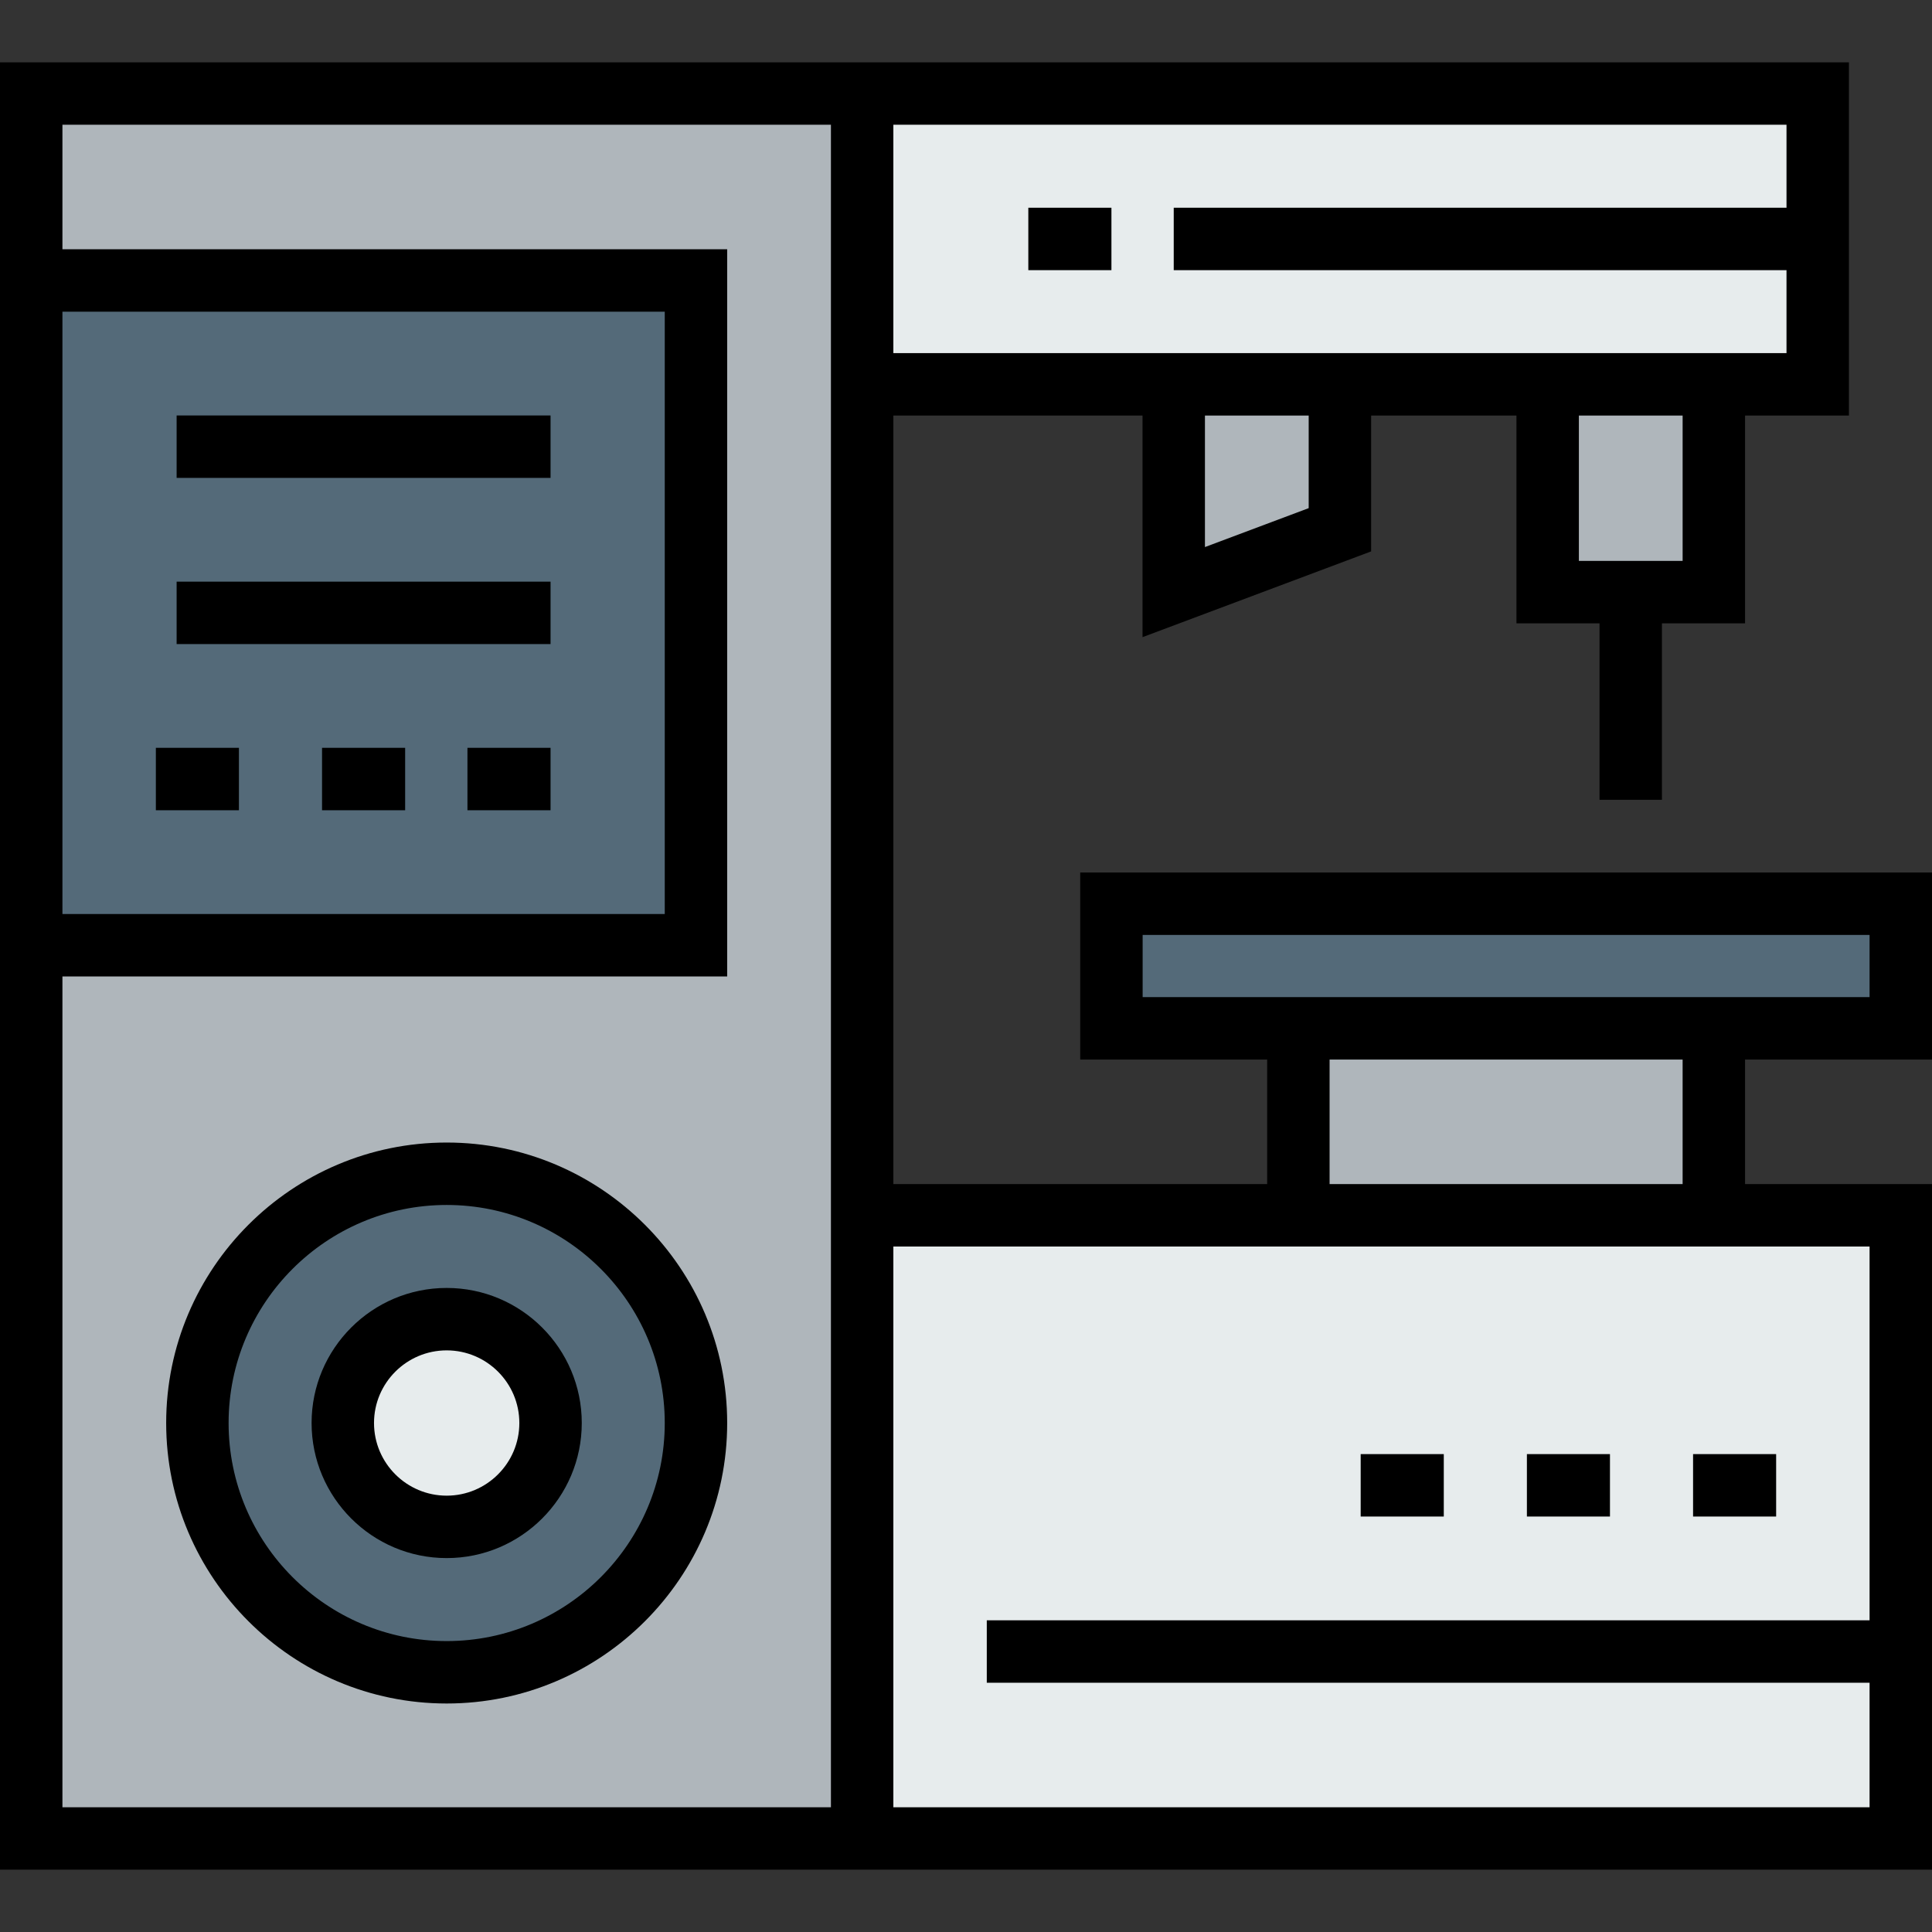
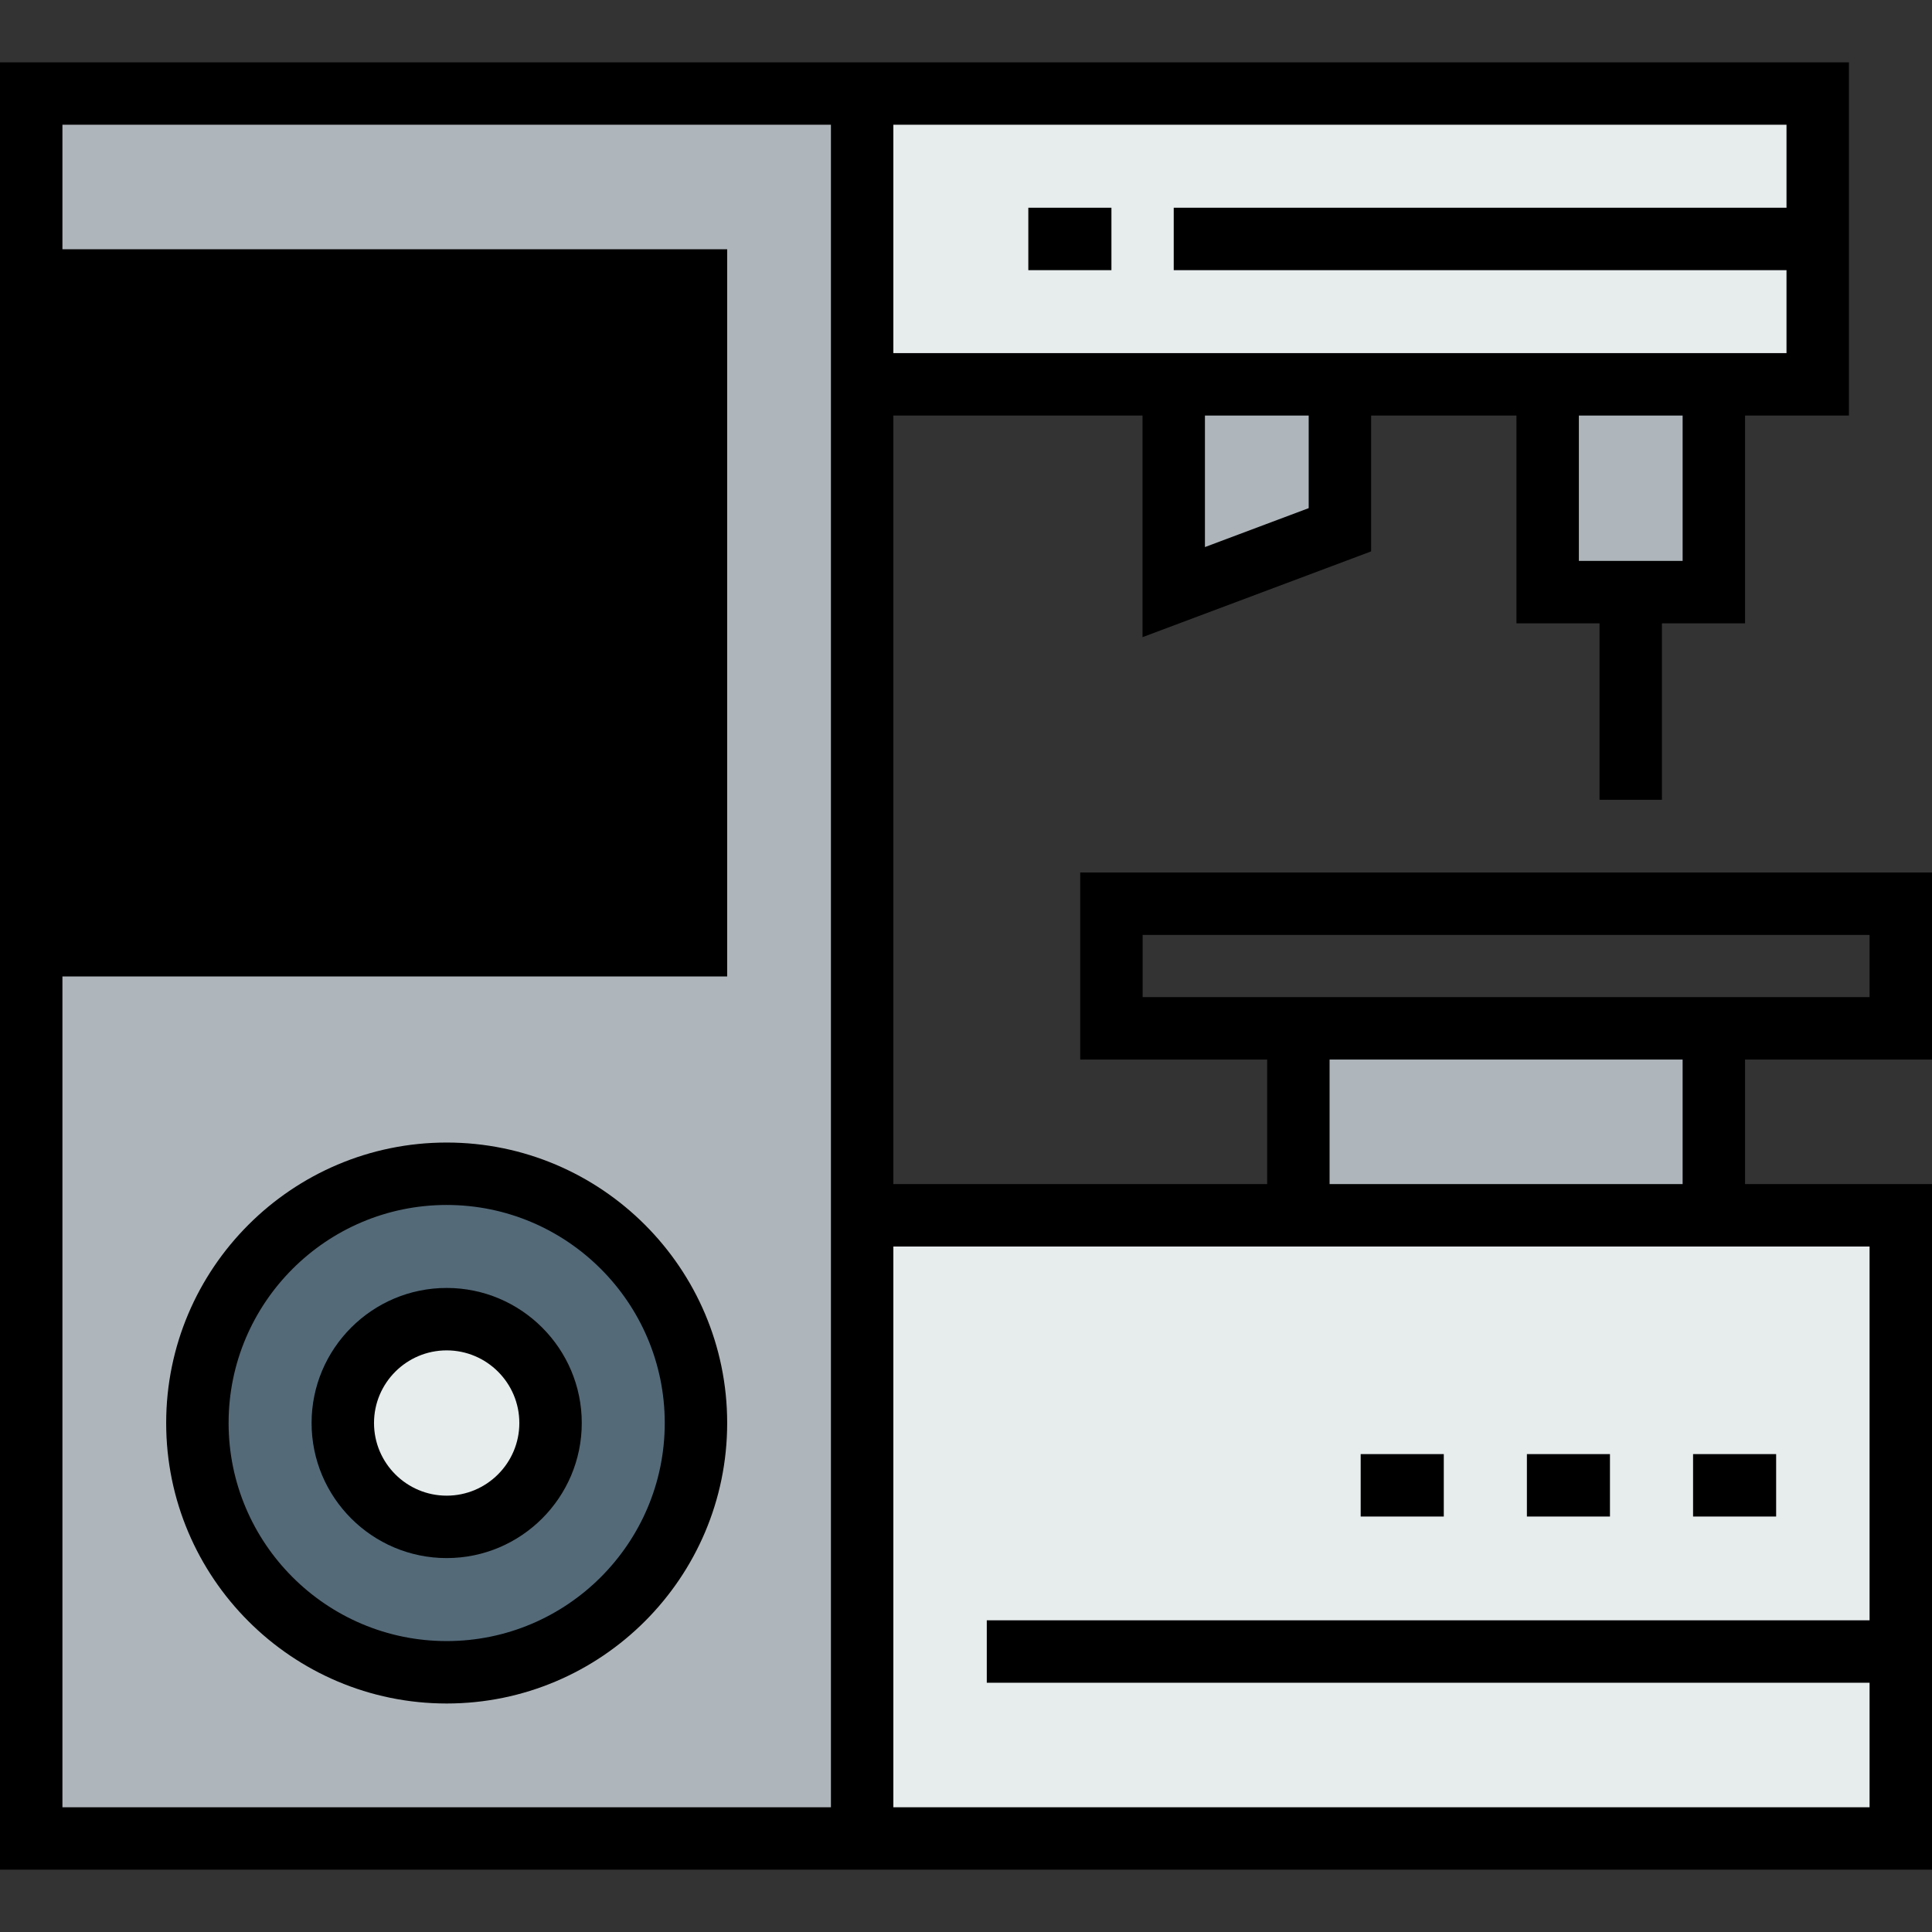
<svg xmlns="http://www.w3.org/2000/svg" version="1.1" id="Layer_1" viewBox="0 0 512 512" xml:space="preserve">
  <rect x="0" y="0" width="512" height="512" fill="#333333" stroke="none" />
  <g>
    <rect x="410.147" y="101.864" style="fill:#AFB6BB;" width="44.039" height="55.057" />
    <polygon style="fill:#AFB6BB;" points="355.09,101.858 355.09,140.394 311.051,156.915 311.051,101.858  " />
    <rect x="344.083" y="272.516" style="fill:#AFB6BB;" width="110.103" height="49.542" />
  </g>
  <polygon style="fill:#E7ECED;" points="503.728,487.212 228.477,487.212 228.477,322.064 344.083,322.064 454.186,322.064   503.728,322.064 " />
-   <polygon style="fill:#546A79;" points="503.728,239.49 503.728,272.521 454.186,272.521 344.083,272.521 294.541,272.521   294.541,239.49 " />
  <g>
    <polygon style="fill:#E7ECED;" points="481.714,101.858 454.186,101.858 410.147,101.858 355.09,101.858 311.051,101.858    228.477,101.858 228.477,24.788 481.714,24.788  " />
    <path style="fill:#E7ECED;" d="M118.374,349.592c15.198,0,27.528,12.319,27.528,27.517c0,15.209-12.33,27.528-27.528,27.528   s-27.528-12.319-27.528-27.528C90.846,361.912,103.176,349.592,118.374,349.592z" />
  </g>
  <g>
    <path style="fill:#546A79;" d="M118.374,311.057c36.484,0,66.064,29.569,66.064,66.053s-29.58,66.064-66.064,66.064   s-66.064-29.58-66.064-66.064S81.89,311.057,118.374,311.057z M145.903,377.11c0-15.198-12.33-27.517-27.528-27.517   s-27.528,12.319-27.528,27.517c0,15.209,12.33,27.528,27.528,27.528S145.903,392.319,145.903,377.11z" />
-     <rect x="8.272" y="74.325" style="fill:#546A79;" width="176.166" height="176.166" />
  </g>
  <path style="fill:#AFB6BB;" d="M228.477,322.064v165.148H8.272V250.497h176.166V74.33H8.272V24.788h220.205v77.071V322.064z   M184.438,377.11c0-36.484-29.58-66.053-66.064-66.053s-66.064,29.569-66.064,66.053s29.58,66.064,66.064,66.064  S184.438,413.594,184.438,377.11z" />
  <path d="M118.374,302.785c-40.989,0-74.336,33.342-74.336,74.326c0,40.988,33.346,74.335,74.336,74.335s74.336-33.346,74.336-74.334  C192.71,336.127,159.364,302.785,118.374,302.785z M118.374,434.902c-31.867,0-57.792-25.925-57.792-57.791  c0-31.862,25.926-57.782,57.792-57.782s57.792,25.92,57.792,57.782C176.166,408.977,150.242,434.902,118.374,434.902z" />
  <path d="M118.374,341.32c-19.74,0-35.8,16.055-35.8,35.789c0,19.74,16.06,35.8,35.8,35.8s35.8-16.06,35.8-35.8  C154.175,357.375,138.115,341.32,118.374,341.32z M118.374,396.366c-10.619,0-19.257-8.638-19.257-19.257  c0-10.612,8.638-19.246,19.257-19.246s19.257,8.634,19.257,19.246C137.631,387.728,128.993,396.366,118.374,396.366z" />
  <rect x="46.807" y="110.103" width="99.096" height="16.544" />
  <rect x="46.807" y="154.142" width="99.096" height="16.544" />
  <rect x="123.878" y="198.18" width="22.025" height="16.544" />
  <rect x="85.343" y="198.18" width="22.025" height="16.544" />
  <rect x="41.304" y="198.18" width="22.014" height="16.544" />
-   <path d="M512,280.793v-49.575H286.269v49.575h49.543v32.999H236.75V110.13h66.031v58.723l60.582-22.726V110.13h38.513v55.057h22.014  v46.774h16.544v-46.774h22.025V110.13h27.528V16.516H0v478.968h512V313.792h-49.542v-32.999H512L512,280.793z M302.813,247.761  h192.644v16.488H302.813V247.761z M346.818,134.662l-27.495,10.315V110.13h27.495V134.662z M445.914,148.644h-27.495V110.13h27.495  V148.644z M236.749,33.059h236.694v21.992H311.051v16.544h162.391v21.991H236.749V33.059z M176.166,82.602v159.623H16.544V82.602  H176.166z M16.544,478.941V258.768H192.71V66.058H16.544V33.059h203.662v445.881H16.544z M495.456,429.398H261.509v16.544h233.947  v32.999H236.749V330.336h258.708V429.398z M445.914,313.792h-93.559v-32.999h93.558v32.999H445.914z" />
+   <path d="M512,280.793v-49.575H286.269v49.575h49.543v32.999H236.75V110.13h66.031v58.723l60.582-22.726V110.13h38.513v55.057h22.014  v46.774h16.544v-46.774h22.025V110.13h27.528V16.516H0v478.968h512V313.792h-49.542v-32.999H512L512,280.793z M302.813,247.761  h192.644v16.488H302.813V247.761z M346.818,134.662l-27.495,10.315V110.13h27.495V134.662z M445.914,148.644h-27.495V110.13h27.495  V148.644z M236.749,33.059h236.694v21.992H311.051v16.544h162.391v21.991H236.749V33.059z M176.166,82.602H16.544V82.602  H176.166z M16.544,478.941V258.768H192.71V66.058H16.544V33.059h203.662v445.881H16.544z M495.456,429.398H261.509v16.544h233.947  v32.999H236.749V330.336h258.708V429.398z M445.914,313.792h-93.559v-32.999h93.558v32.999H445.914z" />
  <rect x="448.682" y="385.354" width="22.014" height="16.544" />
  <rect x="404.644" y="385.354" width="22.014" height="16.544" />
  <rect x="360.594" y="385.354" width="22.025" height="16.544" />
  <rect x="272.516" y="55.052" width="22.025" height="16.544" />
</svg>